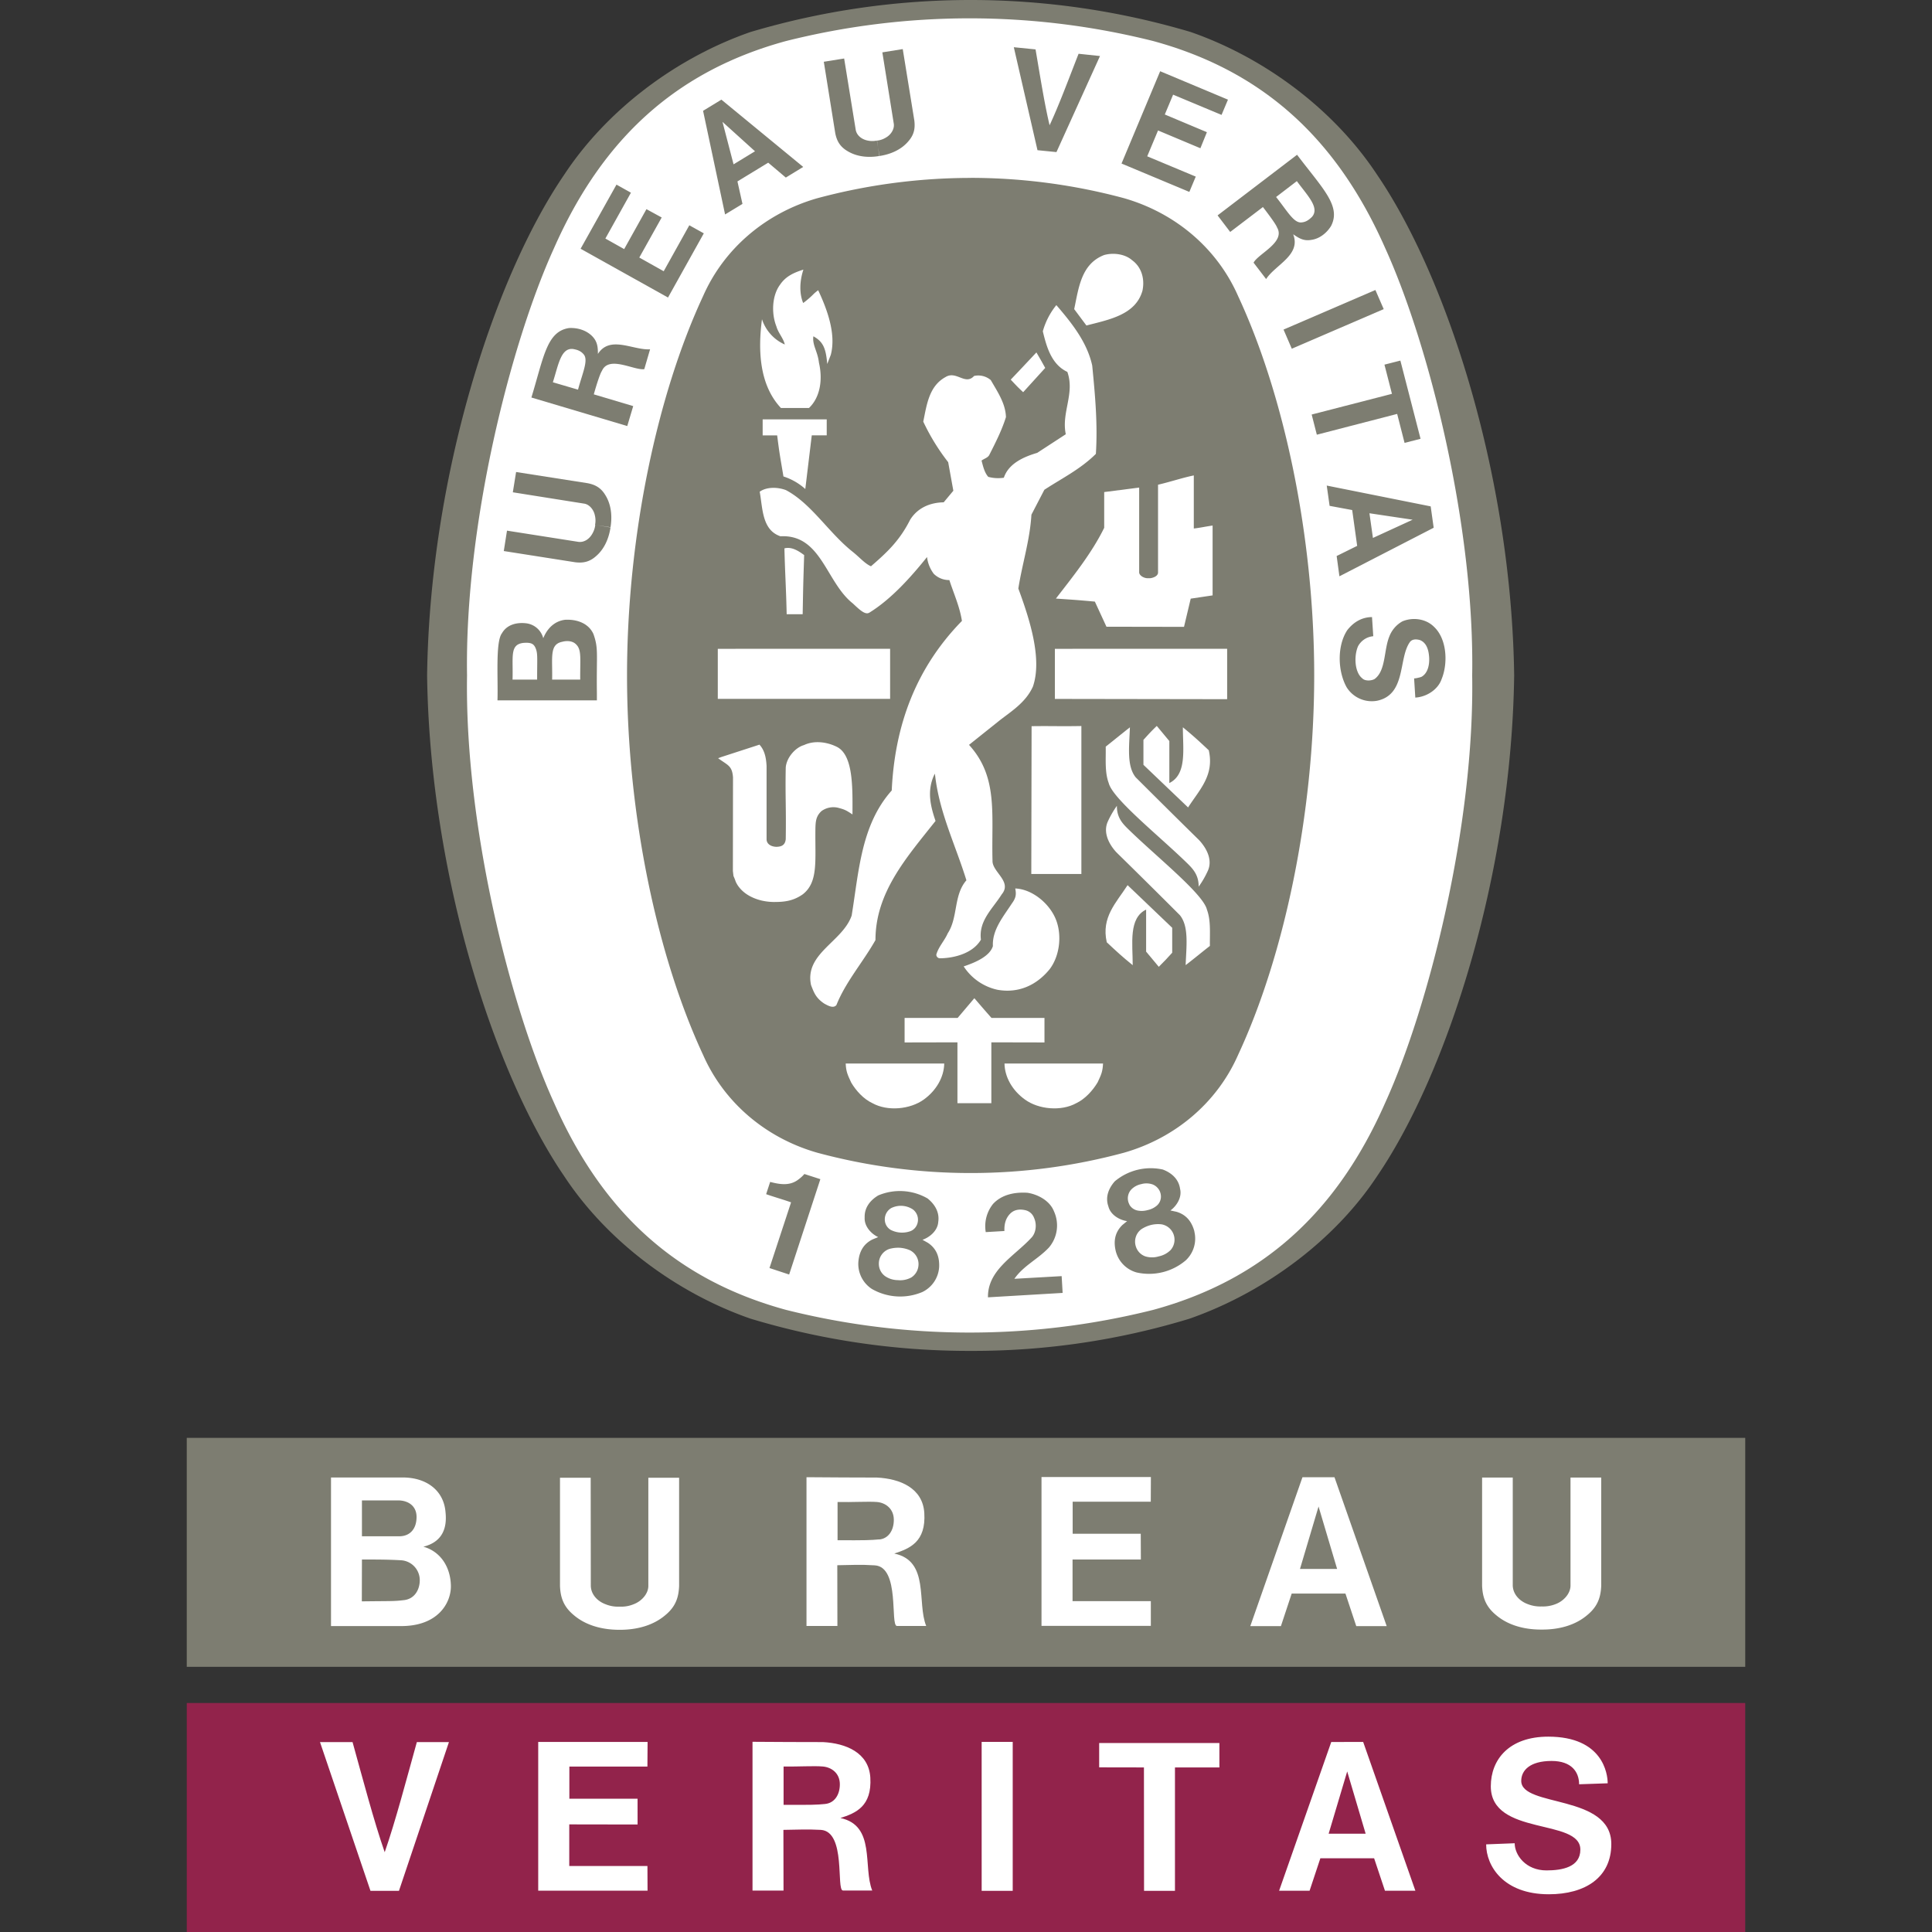
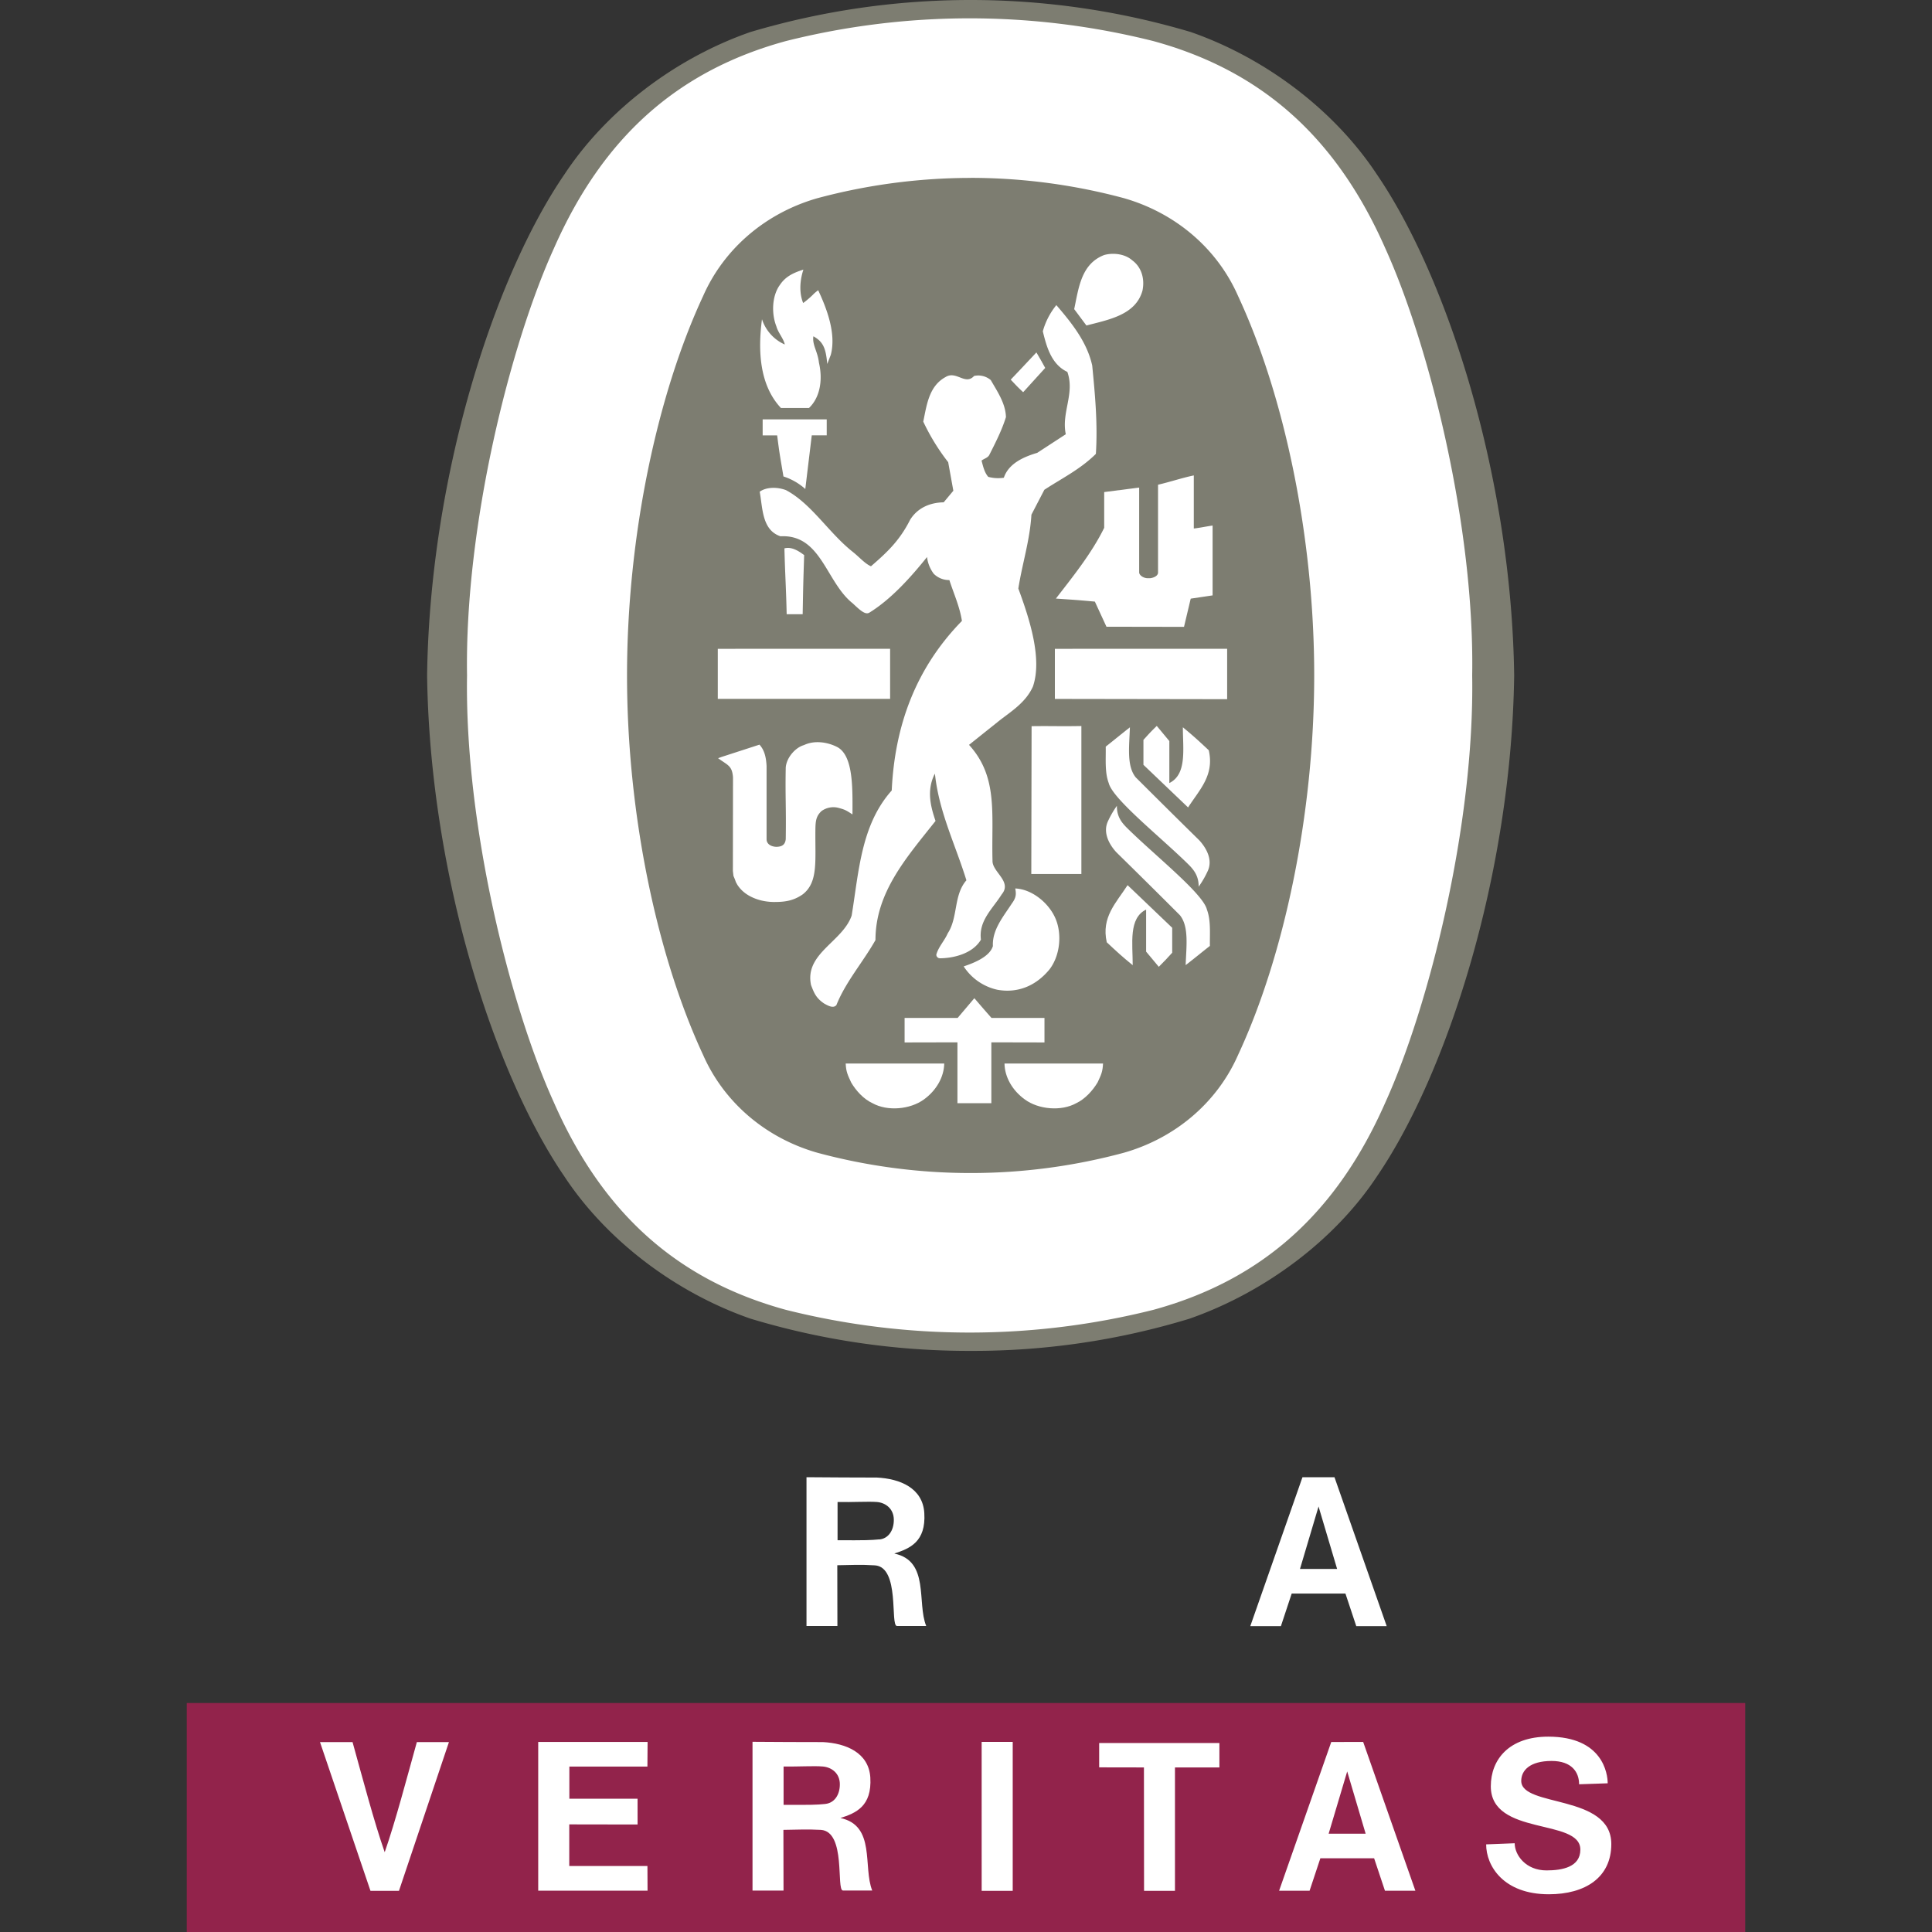
<svg xmlns="http://www.w3.org/2000/svg" id="Vrstva_2" data-name="Vrstva 2" viewBox="0 0 1000 1000">
  <rect x="0" y="0" width="1000" height="1000" fill="#333333" stroke="none" />
  <defs>
    <style>.cls-1{fill:#7d7d71;}.cls-2{fill:#fff;}.cls-3{fill:#92234b;}</style>
  </defs>
  <title>bureau_veritas</title>
  <path class="cls-1" d="M502.36,699.22h.83a383.7,383.7,0,0,0,112.32-16.61c38.53-13.4,75.13-40.3,97.22-73.76,36.42-53.33,69.55-156.45,71-259.08v-.32c-1.43-102.65-34.56-205.72-71-259.08C690.64,56.89,654.9,30,616.34,16.58a400,400,0,0,0-227.93,0C349.88,30,314.14,56.89,292.07,90.37c-36.48,53.33-69.58,156.43-71,259.08v.32c1.45,102.63,34.55,205.75,71,259.08,22.07,33.46,57.81,60.27,96.34,73.67a390.58,390.58,0,0,0,113.15,16.7h.8" />
  <path class="cls-2" d="M762,349.6c1.27,77.32-22.31,171.19-45,221.14-25.12,57-63.56,91.76-120,107.22a390.32,390.32,0,0,1-190.26,0c-56.45-15.46-94.88-50.16-120-107.22-22.75-50-46.27-143.82-45-221.14-1.25-77.3,22.27-171.14,45-221.12,25.13-57,63.56-91.79,120-107.21a390,390,0,0,1,190.26,0c56.41,15.42,94.85,50.18,120,107.21,22.72,50,46.3,143.82,45,221.12" />
  <path class="cls-1" d="M502.8,92.06a306.15,306.15,0,0,1,78.9,10.5c26.45,7.57,48.22,25.81,59.14,50.69,23.76,51,39.39,124.27,39.39,196.35S664.6,495,640.84,546c-10.92,24.86-32.69,43.13-59.14,50.66a304.08,304.08,0,0,1-78.9,10.5h-.86a304.84,304.84,0,0,1-78.86-10.5c-26.46-7.53-48.23-25.8-59.17-50.66-23.73-51-39.36-124.3-39.36-196.37s15.63-145.39,39.36-196.35c10.94-24.88,32.71-43.12,59.17-50.69a306.54,306.54,0,0,1,78.86-10.5" />
  <path class="cls-2" d="M541,190.44c-3.76-6.31-.68-.65-4.59-8M460.72,335.8v25.93l-89.19,0V335.83ZM440.55,560.27c-1.9-4.12-2.61-5.58-2.82-9.79,18.69,0,31.26,0,51,0-.11,7.06-4.15,14-10.52,18.6-7.09,5.16-18.84,6.28-26.67,1.9C447,568.9,443,564.48,440.55,560.27Z" />
  <path class="cls-2" d="M495.6,539.51l-27.38.06v-12.7h27.46l8.64-10.2c4.21,4.89,4.5,5.25,8.86,10.2h27.44v12.7l-27.5-.06V571H495.57V539.51h0m3.23-39.3c5.6-1.87,13.52-5.1,15.12-10.53-.41-8.42,5.4-15.22,9.76-21.95,2.17-2.94,2.43-4.69,1.81-7.86,8.72.36,17.56,7.62,20.94,15.81s2.14,19.16-3.23,26.1c-6.73,8.19-16.05,12.46-26.9,10.53a27.94,27.94,0,0,1-17.5-12.1M433,386.49c-4.89-2.4-11.44-3.41-16.87-.83-4.39,1.22-9,6.41-9.43,11.57-.3,15.42.26,20.2,0,37.13-.3,2.67-1.69,3.95-5,3.95-2.84-.15-4.95-1.57-4.92-4V396.43c-.24-4-.89-7.95-3.68-11l-19.63,6.37-1.78.65c5,3.68,7.26,3.8,7.71,9.91l-.06,48.46.3,2.55.71,1.7.56,1.54.68,1.24c3.24,5.16,8.69,7.3,12.52,8.25a29.54,29.54,0,0,0,6.35.77c5.07,0,9.9-.33,15.09-4,8.07-6.32,6.29-17.38,6.5-33.46.06-4.48.36-7,3.17-9.61a10.5,10.5,0,0,1,8.63-1.69c3.42.92,4,1.22,7.39,3.44C441.29,407.76,441.73,390.65,433,386.49ZM615,447.3c-14.29-14.09-39.09-33.7-41.13-42-2.11-5.61-1.43-12.34-1.55-18.84,4.13-3.26,7.54-6.08,12.52-10-.35,9.93-1.75,20,3,25.89,11.71,11.66,22.3,22.19,32.83,32.51,3.94,4.27,7.06,10.29,4.48,15.92a48.21,48.21,0,0,1-4.72,8.16C620.46,453.52,618.12,450.38,615,447.3Zm-81.05-71.43c10.88-.14,14.44.12,25.77-.08v76.58H533.8Z" />
  <path class="cls-2" d="M591.81,383c2.73-3,3.71-4.15,6.94-7.26l6.5,7.83V405.3c9.19-4.51,7-17.53,7-28.86,5.45,4.48,8.18,7,13.4,11.89,3,13-4.86,20.47-10.7,29.6l-23.11-22.06V383m21-58.54,3.47-14.6,11.33-1.69,0-36.15c-4.39.65-6.17,1.12-9.73,1.54V246.08c-5.93,1.22-12.25,3.36-18.51,4.81v45.5c-.08,2.22-3.58,2.93-4.3,2.9h-1c-2.25,0-4.47-1.54-4.47-3.05V252.37l-18.1,2.32v18.5c-6.37,13-15.83,24.77-25,36.63,9.76.68,10.47.68,20.17,1.57l6,13Zm-205.72-9c-.3-12-.83-19.84-1.1-31.62,3.74-1,7.33,1.34,10.21,3.47-.48,15-.48,14.89-.77,30.61h-8.28Zm-1.6-68.81c-2-11.78-2.17-12.67-3.26-21.3h-7.51v-8.27c13,0,20.14,0,33.16,0v8.24h-7.74l-3.35,27.79a31,31,0,0,0-11.3-6.49m-1.36-35.5c-11.1-11.87-11.9-29.72-9.76-45.89v0a21.59,21.59,0,0,0,11.8,13.08c-.65-3.14-3.44-6.05-4.36-9.43-2.58-6.49-2.34-15.78,1.9-21.5,3-4.48,7.36-6.32,12.1-7.83-1.78,5.37-2.34,11.83-.12,17.29a44.18,44.18,0,0,0,5.64-4.89,26,26,0,0,1,2.13-1.73c4.42,9.44,9.43,22.43,6.53,33.43l-1.84,4.75c-.68-7.77-1.93-11.48-7.18-14.33-.65,4.54,2.23,7.74,2.88,13.64,2.13,9.14.47,18.16-5.16,23.47H404.16ZM541,190.44,529.59,203c-3.12-2.91-3.36-3.26-6.44-6.5,5.87-6.14,6.46-6.82,13.29-14.08ZM556,160c2.32-10.88,3.56-23.4,15.51-28,4.51-1.27,10.65-.68,14.48,2.7,5.1,3.71,6.58,10,5.34,15.78-3.56,12.64-17.65,15-29,18ZM635.17,335.8v26.1L546,361.76V335.83Z" />
  <path class="cls-2" d="M419.82,510c-3.59-16.5,16.28-22.43,21-36.1,3.74-22.84,4.84-46.95,20.74-64.75,1.57-33.63,12.45-63.32,36.33-87.76-1.16-7.5-4.24-14.12-6.5-21.15a11.21,11.21,0,0,1-8.09-3.26,18,18,0,0,1-3.47-8.66c-8.28,10.32-18.6,21.89-29.93,28.83-2.08,1.16-4.75-1.31-8.51-4.84-13.91-11-16.26-35.85-37.43-34.73-9.61-3.23-9.17-14.56-10.74-23.07,3.59-2.58,9.34-2.46,13.64-.8,13.23,7.06,22,22,34.53,31.94,3.38,2.67,6.35,6.17,9.43,7.45C459,286,465.55,280,471.1,269c3.88-6.17,10.26-8.87,17.35-9l5-6-2.67-14.77a110.14,110.14,0,0,1-12.9-21c1.78-8.51,2.91-18.39,11.54-23.07,5.57-3.47,10.17,4.48,14.77-.57a10,10,0,0,1,8.63,2.14c3.5,6.08,7.65,12.1,7.86,19.16-2.14,6.85-5.4,13.23-8.63,19.6-.74,1.46-2.7,1.9-4,2.91.77,2.91,1.49,6.17,3.47,8.42a19.52,19.52,0,0,0,8.07.45c2.49-7.5,10.56-10.89,17.26-12.87l14.8-9.64c-2.37-11.21,4.81-21.09.8-32.27-8.45-3.95-10.85-13.53-12.69-21a37.22,37.22,0,0,1,7-13.56l.5.57c8.07,9.4,15.49,19,18.07,30.7,1.45,14.89,2.9,30.13,1.89,45.73-8,7.95-17.58,12.64-26.66,18.57l-6.7,12.9c-.8,13.32-4.75,25.33-6.77,38.23,5.73,15.54,12.52,36.3,7.54,50.75-3.86,8.6-12,13.29-17.92,18.06l-15.15,12.1c15.21,16.73,11.53,35.71,12.16,60-.15,5.85,10.35,10.74,4.74,17.41-4.68,7.48-12,13.56-10.73,23.43C503,494.34,491.92,496,486.64,496a1.88,1.88,0,0,1-2-1.72v-.18c1.1-4,4.24-7.18,5.9-11,5.43-8.3,2.94-19.75,9.67-27.46-5.54-18-13.91-34.73-16.16-54l-.18-1.19c-4.51,8.81-2,17.5.36,24.47-14.92,18.84-31.09,36.9-31.09,61.66-6.37,11.3-15.45,21.66-20.2,33.61-1.6,2-4.56.24-6.37-.77-4.24-2.85-5.25-5.58-6.73-9.43m163.75-81.21c14.29,14.09,39.09,33.72,41.1,42,2.11,5.6,1.46,12.3,1.55,18.83-4.16,3.23-7.54,6.08-12.55,9.94.36-9.88,1.78-20-3-25.87q-16.32-16.32-32.83-32.51c-3.91-4.21-7-10.29-4.48-15.89a49,49,0,0,1,4.72-8.19C578.05,422.59,580.42,425.67,583.57,428.76Z" />
  <path class="cls-2" d="M606.73,493.12c-2.76,3-3.74,4.15-6.94,7.3l-6.56-7.86V470.79c-9.16,4.47-6.94,17.5-6.94,28.79-5.42-4.41-8.18-6.94-13.43-11.86-2.94-13,4.89-20.43,10.77-29.57l23.1,22.07v12.9m-38.62,67.15c1.93-4.12,2.61-5.58,2.82-9.79-18.71,0-31.2,0-51,0,.11,7.06,4.12,14,10.53,18.6,7,5.16,18.83,6.28,26.66,1.9,4.48-2.11,8.51-6.53,11-10.74" />
-   <path class="cls-1" d="M511.37,671.49c-.23-14.12,13.62-21.29,22.31-30.67,2.37-2.28,3.23-6.76,1.54-10.47a6.32,6.32,0,0,0-4.45-3.94c-3-.71-5.63-.27-7.56,1.45-2.7,2.49-3.47,5.79-3.32,9.31l-9.67.57A18.43,18.43,0,0,1,514,623.15c4.51-4.87,11.31-6.23,17.92-5.76,5.31.86,11.45,4.07,13.61,9.58a17.62,17.62,0,0,1-2.58,18.72c-5.69,6.08-13.17,9.37-17.91,16.22l24.47-1.39c.18,3,.35,5.93.5,8.69l-38.59,2.28m-86.81-61.16-.15.48-16,48.88-10.18-3.36,11-33.45.15-.56c-4-1.43-8.93-2.82-12.88-4.22l2.08-6.34c5.13,1.33,10.41,2.22,14.92-1.49a16.27,16.27,0,0,0,2.79-2.61Zm193.62,27.08c-1.28-4.8-4-8.66-9.31-10.2l-3.12-.68c3.17-2.26,6.11-6.8,5-11.18-.71-5.08-4.39-8.28-8.92-10A28.94,28.94,0,0,0,577,611.46c-3.23,3.68-5,8.22-3.29,13,1.1,4.42,5.84,7.06,9.67,7.59l-2.43,2c-4,3.89-4.6,8.54-3.47,13.38a15.37,15.37,0,0,0,10.79,11.18,29.27,29.27,0,0,0,25.48-6.26A15.42,15.42,0,0,0,618.18,637.41Zm-33.64-13.94a6.72,6.72,0,0,1,1-7.83,9.93,9.93,0,0,1,5.08-2.73,9.77,9.77,0,0,1,5.75.09,6.77,6.77,0,0,1,4.48,6.47,6.19,6.19,0,0,1-2.11,4.54,10.74,10.74,0,0,1-4.83,2.34,11,11,0,0,1-5.34.18A6.32,6.32,0,0,1,584.54,623.47ZM605.93,647a12.15,12.15,0,0,1-6.14,3.29,12,12,0,0,1-7,0,7.88,7.88,0,0,1-4.89-5.17,8,8,0,0,1,2.87-8.89,16.66,16.66,0,0,1,4.93-2.17,15.47,15.47,0,0,1,5.42-.36A8.08,8.08,0,0,1,605.93,647ZM486.1,655.8c.21-4.95-1.18-9.46-5.87-12.55l-2.76-1.54c3.68-1.24,7.86-4.68,8.16-9.19.77-5-1.75-9.2-5.55-12.22a28.72,28.72,0,0,0-25.53-1.54c-4.19,2.55-7.18,6.34-7,11.44-.27,4.54,3.41,8.46,7,10.12l-2.94,1.21c-5,2.47-6.94,6.77-7.33,11.72a15.44,15.44,0,0,0,7,13.91,29.42,29.42,0,0,0,26.16,1.57,15.41,15.41,0,0,0,8.66-12.93m-28-23.34a6.76,6.76,0,0,1,3.23-7.18,11.27,11.27,0,0,1,11.12.68,6.66,6.66,0,0,1,2.34,7.51,6.07,6.07,0,0,1-3.35,3.7,12.81,12.81,0,0,1-10.47-.62,6.21,6.21,0,0,1-2.87-4.09m13.37,28.86a12,12,0,0,1-6.82,1.27,11.7,11.7,0,0,1-6.58-2.1,7.87,7.87,0,0,1-3.18-6.41,8,8,0,0,1,5.4-7.62,17.1,17.1,0,0,1,5.37-.62,15.92,15.92,0,0,1,5.28,1.27,8,8,0,0,1,4.42,8.25A8.05,8.05,0,0,1,471.51,661.32ZM716.2,160l-47.57,20.5-4.27-9.91,47.54-20.49ZM537,77.74l-12.25-53.3L536,25.57c2.26,13.19,4.6,28.14,7.27,39.26,4.86-10.35,10.11-24.55,15-37L569.36,29,546.82,78.72ZM334.6,108.26l-11.53,20.67-9.73-5.46,13.23-23.73-7.48-4.18-18.57,33.19L345.76,154l18.53-33.22-7.5-4.18-13.26,23.79-12.63-7.09,11.59-20.73Zm-27.4,220c-2.46-5.58-8.45-7.77-14.62-7.47-5.25.59-9.2,4.15-11.39,9.55a10.44,10.44,0,0,0-8.72-7.71c-5.22-.63-10.18.77-12.67,5.16-3.41,4.39-1.93,23.63-2.31,34.73l51.46,0v-3.77c-.27-20.43.92-22.9-1.75-30.46M278,351.76H265.29c.38-11.86-1.6-18.21,5.69-19,4.3-.33,5.49.65,6.44,3.23s.59,5.46.59,15.78m22.31,0-14.42,0h-.12c.27-11.54-1.54-18.27,5.31-19.6,2.41-.66,5.4-.45,7.12,1.39,2.94,2.82,2,7.53,2.11,18.18m416.27-163,8.24-2.1,10.44,40.48L727,229.24l-3.83-15L681.59,225l-2.67-10.44,41.55-10.71Zm-261.45-108c-5.75,1-11.69.39-16.46-2.52-4.09-2.4-5.58-5.49-6.35-9.25l-5.93-37,10.53-1.69,6,37c.59,3,3.29,4.89,6.08,5.45a11.46,11.46,0,0,0,4.95,0Zm.12,0c5.78-.89,11.21-3.26,14.86-7.56,3.14-3.56,3.59-6.91,3.14-10.77l-6-37-10.56,1.69,5.93,37c.39,2.79-1.57,5.7-4.06,7.09a10.93,10.93,0,0,1-4.69,1.6ZM740.52,262.1l-53.8-10.77,1.48,10.5L699.89,264l2.58,18.54-10.62,5.25,1.43,10.5,48.79-25.13Zm-29.89,16.34-1.81-12.78L731.15,269h.09l-.06,0h0Zm22.09,72.64.95-.18,1.25-.3.8-.26c3.41-1.87,4.24-6.44,4-10.15s-1.3-7.53-4.77-8.89c-1.81-.51-4.12-.66-5.34,1.24-5.84,8.63-1.78,27-16.85,30.17a15.33,15.33,0,0,1-15.75-7c-4.65-8.34-5-21.39.3-29.49,3.23-4.18,7.59-6.79,12.84-6.82l.65,9.91a9.9,9.9,0,0,0-7.91,5.25c-2.2,5.19-1.67,13.46,2.16,16.49,1.39,1.54,4.6,1.39,6.38.44,6-4.3,4.74-15,7.74-22.18a15.16,15.16,0,0,1,6.67-7.68c5.31-2.26,12.1-1.46,16.37,2.78,6.91,6.47,7.21,19.22,4,27-1.78,5.36-7.62,9.31-13.65,9.66l-.62-9.93ZM316,273c-.86,5.75-3.23,11.21-7.48,14.85-3.56,3.18-6.94,3.62-10.76,3.18l-37-5.81,1.66-10.56,37,5.81c3.08.36,5.66-1.6,7.09-4.09a11.52,11.52,0,0,0,1.6-4.69Zm0-.12c.95-5.76.35-11.69-2.58-16.46-2.41-4.1-5.49-5.58-9.29-6.32l-37-5.79-1.69,10.5,37,5.88c2.76.47,4.9,3.26,5.46,6.05a11.29,11.29,0,0,1,.09,4.95ZM373.4,51.58l-9.49,5.78L375.3,111l9-5.46L381.7,93.9l15.93-9.7,9.11,7.71,9-5.51Zm6.29,33.48L374,63.23l0-.09,0,0,0-.06.06.09,16.73,15.13Zm245-16.64L602.9,59.26,607.2,49l25.07,10.47,3.32-7.89L600.5,36.87l-20,47.78L615.6,99.33l3.32-7.92L593.8,80.91l5.6-13.38,21.92,9.2ZM309.48,183.18c0-3.56-.24-6.53-3.17-9.38s-7.39-4.27-11.81-4c-11.53,1.78-13.05,15-19.45,35.95l49.62,14.77,3.08-10.32-19.6-5.85-.8-.23c1.33-4.78,3.26-10.83,4.21-12.14,3.53-8.18,16.7-.14,21.92-.91l3-10.27C327.63,181.34,315.77,173.42,309.48,183.18Zm-10.32,18.5-13-3.82c2.85-8.87,4.09-17.8,10.32-17.23,2.52.41,4.24,1.09,5.7,2.87,2.43,3-.69,9.64-3,18.18M671.36,80.11l-41.14,31.38,6.53,8.57L653,107.69l.68-.53c3,3.88,6.79,9,7.3,10.53,4.56,7.71-9.73,13.61-12.13,18.27l6.49,8.48c4.81-7.44,18.21-12.4,14-23.19,2.91,2,5.43,3.65,9.46,2.9,4.07-.56,7.8-3.38,10.15-7.17C694.31,106.6,684.56,97.58,671.36,80.11Zm7.74,32.12c-1.81,1.78-3.35,2.79-5.7,2.91-3.88.18-7.35-6.26-12.9-13.17l10.74-8.22C676.73,101.23,683.19,107.51,679.1,112.23ZM96.67,862.76H903.33V744.25H96.67Z" />
  <rect class="cls-3" x="96.67" y="881.48" width="806.65" height="118.52" />
-   <path class="cls-2" d="M320.72,831.59a16.71,16.71,0,0,0,7.24-1.24c4-1.49,7.59-5.28,7.62-9.46l0-56h15.93v56c-.24,5.75-1.66,10.58-7.12,15.09-6.35,5.43-14.95,7.63-23.61,7.6h-.18c-8.69,0-17.26-2.17-23.61-7.6-5.45-4.51-6.91-9.34-7.14-15.09v-56h15.89l.06,56c.15,4.59,3.65,8,7.63,9.46a16.93,16.93,0,0,0,7.26,1.24m269.76-37.72-35.24,0V777.29l40.43,0,.06-12.79H539.08v77.06h56.59V828.75H555.15l0-21.54h35.36ZM798,831.5a17.76,17.76,0,0,0,7.24-1.24c4-1.51,7.59-5.31,7.65-9.49l0-56h15.9v56c-.24,5.75-1.69,10.62-7.15,15.12-6.31,5.43-14.89,7.63-23.58,7.57h-.2c-8.66.06-17.24-2.14-23.58-7.57-5.43-4.5-6.91-9.37-7.15-15.12v-56H783v56c.2,4.62,3.7,8,7.68,9.49A17.8,17.8,0,0,0,798,831.5M171.33,764.74h37.16c11.89,0,21.27,6.41,22.13,18.15.83,8.19-1.72,15.25-11.48,17.68,8.63,2.37,14.15,10.29,14.24,20.49,0,8.72-6.74,20.59-25.66,20.59H171.33Z" />
-   <path class="cls-1" d="M187.34,807.21c5.7,0,12.76-.06,20.38.39a10.31,10.31,0,0,1,9.55,10.32c0,4.81-2.61,9.64-8.1,10.29s-6,.45-21.89.65l.06-21.5v-.15m0-30.61H206c5.07,0,9.61,2.67,9.61,8.58,0,6.19-3.41,10-9,10H187.34Z" />
  <path class="cls-2" d="M690.73,764.62H674.15l-27,77.06H663l5.58-16.85h27.82L702,841.68h15.75m-44.88-29.6,9.58-32.21v-.15l.06.09v.06l9.58,32.21Zm-209.9-8c7.92-2.58,16.37-6,15.45-20.94-.8-13-12.66-17.77-24.53-18.36-13.22,0-21.68-.09-36.45-.18l0,77h16l-.06-31.44c7.36-.12,12-.42,19.4.06,13.2.8,7.83,31.35,11.48,31.38H479.4C474.48,829.52,481.27,808,462.94,804.13Zm-7.83-7.3c-4.6.42-6.85.51-21.62.45V777.43c7.56.18,15.84-.35,20.34,0s8.75,3.48,8.78,9.17-2.93,9.79-7.5,10.23M191.76,978.7l-26.13-77,16.85,0c5.34,19.19,11.06,41,16.64,57,5.6-16.05,11.3-37.85,16.64-57l16.61,0L206.5,978.7ZM330,931l-35.3,0V914.37h40.4l.09-12.75H278.58v77h56.59l-.06-12.78H294.65V944.3l35.36.06Zm178.1-29.39h16.08V978.7H508.11Zm60.83,13.17V902.18h62.23v12.64h-23V978.7h-16l-.06-63.88Zm136.65-13.14H689.06l-27,77h15.78l5.58-16.81h27.82l5.61,16.81h15.75ZM687.7,949.13l9.61-32.24v-.14l0,.09,0-.09v.14l9.55,32.24ZM435,941c7.92-2.52,16.37-6,15.48-20.94-.8-12.93-12.66-17.74-24.53-18.36-13.25,0-21.71-.06-36.45-.15v77h16.05l-.06-31.41c7.36-.09,12-.39,19.37,0,13.23.83,7.83,31.38,11.45,31.38h15.15C446.57,966.34,453.39,944.92,435,941Zm-7.83-7.27c-4.6.45-6.85.51-21.59.45V914.34c7.53.12,15.81-.41,20.34,0s8.75,3.47,8.78,9.14S431.77,933.24,427.2,933.71Zm342.06,20.91c0,11.21,9,25.83,32.42,25.83,18.92,0,32.36-8.71,32.36-26,0-26-46.62-18.86-46.62-32.68,0-5.37,4.41-10.32,15.72-10.32,10.41,0,14.23,5.78,14.23,12.07l14.8-.51c0-4.92-2.52-24.14-30.75-24.14-20.32,0-29.75,11.86-29.75,25.69,0,25.95,46.35,16.4,46.35,32.77,0,9-9.28,10.77-17.52,10.77-10.74,0-16.47-7.95-16.47-14.06Z" />
</svg>